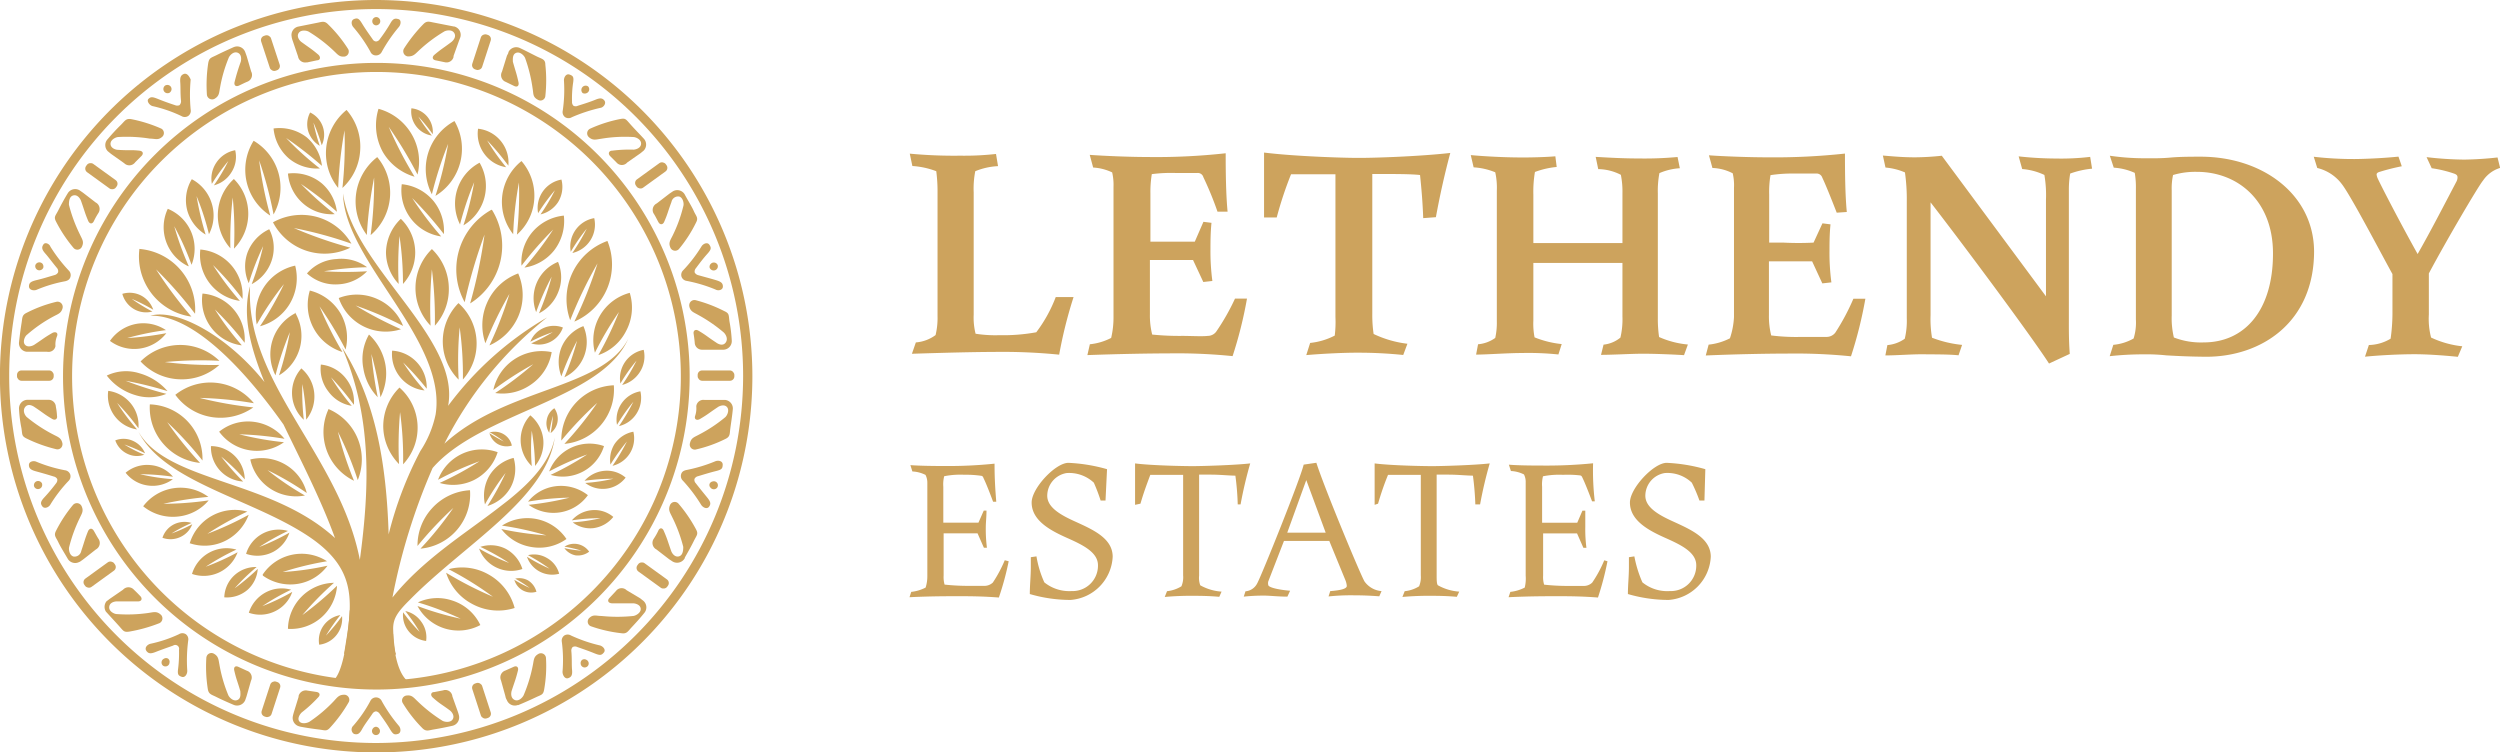
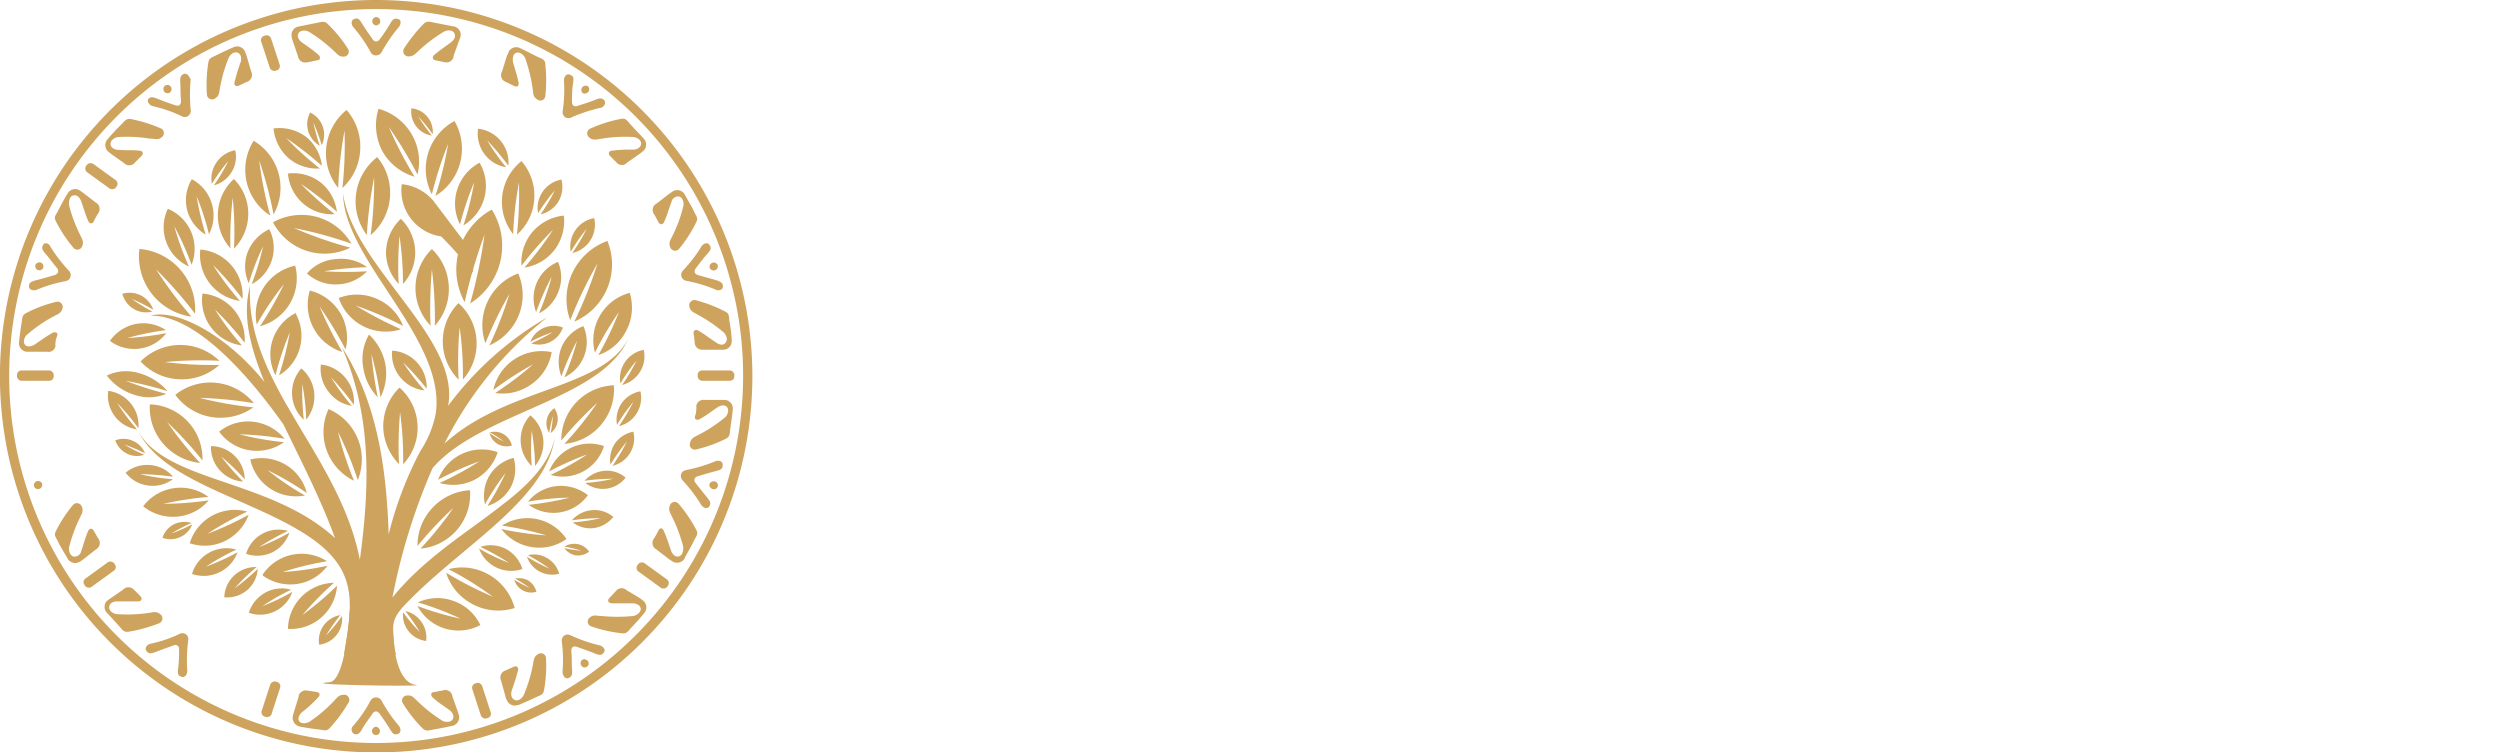
<svg xmlns="http://www.w3.org/2000/svg" viewBox="0 0 394.25 118.65">
  <defs>
    <style>.cls-1{fill:#cda35d}</style>
  </defs>
  <g id="Слой_2">
    <g id="Layer_1">
      <g id="Слой_2-2">
        <g id="Layer_1-2">
-           <path class="cls-1" d="M163.42 52.4a29.42 29.42 0 0 1-5.85.46 20.11 20.11 0 0 1-3.72-.23 10.41 10.41 0 0 1-.3-3V30.34a14.13 14.13 0 0 1 .25-3.34 10.77 10.77 0 0 1 3.59-.8l-.32-1.92a44.45 44.45 0 0 1-5.65.27 73.83 73.83 0 0 1-7.95-.32l.41 1.95a12.85 12.85 0 0 1 3.77.82 25.15 25.15 0 0 1 .2 3.36v19.48a11.55 11.55 0 0 1-.31 3 6 6 0 0 1-3.11 1.16l-.62 1.79c4.84-.16 10.08-.29 12.9-.29a89.84 89.84 0 0 1 10.32.43 70.9 70.9 0 0 1 2.27-9.08h-2.81a22.37 22.37 0 0 1-3.07 5.55zm28.37-.09a1.66 1.66 0 0 1-1.32.66c-.88.11-2.7 0-4 0a42.09 42.09 0 0 1-4.77-.21 12.28 12.28 0 0 1-.36-3.2V41h6.8l1.62 3.47 1.43-.16a35.34 35.34 0 0 1-.3-5c0-1 0-2.59.16-4.17l-1.27-.16-1.36 3.13h-7v-7.6a17.33 17.33 0 0 1 .22-3.05 23.75 23.75 0 0 1 3.77-.18h3.41a.9.9 0 0 1 .95.66 52.41 52.41 0 0 1 2.23 5.44h1.59c-.25-2.65-.3-6-.3-9.21a100.26 100.26 0 0 1-12.37.59c-2.7 0-7.05-.18-9.07-.34l.54 2a8 8 0 0 1 3 .77 8.7 8.7 0 0 1 .21 2.27v20.47a14.07 14.07 0 0 1-.37 3.36 9.34 9.34 0 0 1-3.36 1l-.39 1.71c4.79-.18 10-.27 12.78-.27a87 87 0 0 1 10.12.43 65.74 65.74 0 0 0 2.27-9.07h-1.89a35 35 0 0 1-2.97 5.22zm18.7.61a10.82 10.82 0 0 1-3.88 1.16L206 56c2.84-.25 6.4-.4 8.29-.38a68.81 68.81 0 0 1 7 .36l.66-1.77a17.09 17.09 0 0 1-5.33-1.54 20.23 20.23 0 0 1-.21-3.11V27.44H218c2 0 4.53 0 5.94.16.21 2 .41 4.22.5 6.8l2-.15c.61-3.36 1.38-6.81 2.27-10.13-4.84.55-12.17.8-14.66.78-2.09 0-9.78-.23-14.71-.84v10.23h2a58.41 58.41 0 0 1 2.26-6.81h7V50a17.54 17.54 0 0 1-.11 2.92zm31.32-2.38v-9.08h14.05v8.47a12.7 12.7 0 0 1-.32 3.31 5 5 0 0 1-2.66 1.11l-.4 1.61c1.88 0 4.83-.18 6.62-.18s4.84.12 6.47.23l.61-1.68a14.36 14.36 0 0 1-4.54-1.18 19.41 19.41 0 0 1-.2-2.95V30.5a15 15 0 0 1 .25-3.2 9.67 9.67 0 0 1 3.22-.77l-.36-1.77a56.63 56.63 0 0 1-6.11.23c-2.45 0-4.53-.12-6.8-.25l.4 1.93a8 8 0 0 1 3.57.9 13.52 13.52 0 0 1 .25 2.91v7.85h-14.05v-7.65a18.49 18.49 0 0 1 .25-3.56 13.37 13.37 0 0 1 3.43-.79l-.21-1.68c-1.47.13-4 .2-5.56.18-2.27 0-5.54-.16-7.78-.37l.45 1.93a10.58 10.58 0 0 1 3.41.78 11.31 11.31 0 0 1 .25 2.9v20.61a11 11 0 0 1-.25 2.61 5.43 5.43 0 0 1-2.71 1l-.31 1.63c1.68 0 5-.25 7.24-.25a45.87 45.87 0 0 1 5.74.23l.52-1.64A15.73 15.73 0 0 1 242 53.2a11.33 11.33 0 0 1-.19-2.66zm31 2.81a9.51 9.51 0 0 1-3.36 1l-.45 1.71c4.79-.21 10-.3 12.77-.3a87 87 0 0 1 10.13.43 65.87 65.87 0 0 0 2.27-9.08h-1.89a34.87 34.87 0 0 1-2.86 5.36 1.73 1.73 0 0 1-1.31.66h-4a31.58 31.58 0 0 1-4.79-.23 12.33 12.33 0 0 1-.36-3.2v-8.49h6.81l1.61 3.48 1.43-.16a35.42 35.42 0 0 1-.3-5c0-1 0-2.59.16-4.15l-1.27-.16-1.4 3.04a46.44 46.44 0 0 1-4.72 0H279v-7.58a15.7 15.7 0 0 1 .21-3.06 22.49 22.49 0 0 1 3.76-.25h3.41a.94.94 0 0 1 1 .66c.46.93 1.46 3.42 2.27 5.51l1.59-.11c-.25-2.63-.29-5.95-.29-9.21a104.34 104.34 0 0 1-12.37.59c-2.68 0-7.06-.16-9.08-.32l.55 2a7.5 7.5 0 0 1 3.2.84 8.21 8.21 0 0 1 .2 2.27V50a12.38 12.38 0 0 1-.64 3.35zM324.24 25a55.27 55.27 0 0 1-5.9-.34l.56 2a9.88 9.88 0 0 1 3.5.93 18.9 18.9 0 0 1 .25 3.9v15.24l-16.43-22.17a41.67 41.67 0 0 1-4.18.25c-1.84 0-3.22-.12-5.11-.28l.41 1.89a9.9 9.9 0 0 1 3.07.77 29.93 29.93 0 0 1 .29 4.54V50.2a12 12 0 0 1-.32 3.22 5.56 5.56 0 0 1-2.74 1l-.32 1.63c1.84 0 4.18-.2 6-.18s4 0 5.54.16l.56-1.64a18 18 0 0 1-4.74-1.13 17.71 17.71 0 0 1-.23-3.56V31.91c5.09 6.56 15.89 21.08 18.68 25.42l3.27-1.52c-.16-2.27-.14-3.91-.14-5.79V30a14.51 14.51 0 0 1 .21-2.63 14 14 0 0 1 3.45-.77l-.3-1.86a39.1 39.1 0 0 1-5.38.26zm22.87-.29c-1.43 0-3.31 0-4.83.14s-2.86.11-4.11.11a38.33 38.33 0 0 1-5.45-.4l.62 1.88a9.53 9.53 0 0 1 3.31.82 13.51 13.51 0 0 1 .18 2.54v20.58a8.44 8.44 0 0 1-.36 3 7.93 7.93 0 0 1-3.2 1l-.57 1.79a48.29 48.29 0 0 1 5.24-.29 29.73 29.73 0 0 1 3.68.16c1.88.11 3.77.2 6.31.22 8.69 0 17-5.42 17-16.65-.07-8.95-8.1-14.87-17.82-14.9zM347.5 54a11.85 11.85 0 0 1-4.68-.78 13 13 0 0 1-.34-3.47v-19.7a10.07 10.07 0 0 1 .21-2.45 12.27 12.27 0 0 1 3.76-.5c6.43 0 12 4.54 12 12.86.01 8.9-4.39 14.04-10.95 14.04zm46.36-29.17c-1.72.2-3.46.31-5.19.34a54.07 54.07 0 0 1-6-.39l.81 1.75a19 19 0 0 1 3.57.86c.41.16.5.32.5.61a1.47 1.47 0 0 1-.21.71c-1.93 3.68-4.08 7.85-6.08 11.35-2.93-5.25-5.92-11.06-6.33-12a2 2 0 0 1-.14-.53c0-.2.14-.34.55-.45a33.54 33.54 0 0 1 3.42-.86l-.52-1.52c-2.84.29-5.94.38-7 .38a54.12 54.12 0 0 1-6.36-.36l.55 1.77a6.87 6.87 0 0 1 3.86 2.52c1.47 1.88 6.33 11.21 8 14.21v6.35a29.06 29.06 0 0 1-.29 3.84 6.92 6.92 0 0 1-3.43 1l-.61 1.84c2.09-.21 5.29-.39 7.83-.39 1.84 0 4.33.16 6.81.41l.7-1.66a15.3 15.3 0 0 1-4.92-1.38 11.7 11.7 0 0 1-.35-3.63v-6.48c2.61-4.93 7.83-13.82 8.54-14.64a5 5 0 0 1 2.7-2zM159.07 88.51a45.14 45.14 0 0 1-1.55 5.72c-2.09-.16-3.86-.21-6.22-.21-1.86 0-4.53 0-7.87.16l.27-.84a6.48 6.48 0 0 0 2.27-.68 5.86 5.86 0 0 0 .27-1.86V76.09a2.65 2.65 0 0 0-.29-1.2 5.13 5.13 0 0 0-2.07-.54l-.31-1c1.4.11 3.63.14 5.42.14a71 71 0 0 0 7.85-.37c0 2.41.12 4.13.27 6h-.5c-.47-1.28-1.11-2.91-1.49-3.68-.12-.32-.21-.39-.41-.41a16.51 16.51 0 0 0-2.63-.16 13 13 0 0 0-3.18.23 5.14 5.14 0 0 0-.14 1.66v5.67h5.54l.84-1.91h.43c0 1-.11 1.93-.11 2.57a22.6 22.6 0 0 0 .18 3.29h-.48l-1-2.27h-5.35v6.65a4.33 4.33 0 0 0 .15 1.43 34.48 34.48 0 0 0 3.93.2h2.27a1.94 1.94 0 0 0 1.41-.52 20.51 20.51 0 0 0 1.88-3.52zm15.27-9.58h-.77a28 28 0 0 0-1.07-2.81 5.71 5.71 0 0 0-4.29-1.52 3.64 3.64 0 0 0-3.06 3.58c0 1.91 2.27 3.11 4.54 4.13 2.74 1.25 5.78 2.61 5.78 5.49a7.18 7.18 0 0 1-6.65 6.81 22.92 22.92 0 0 1-6.42-.93c0-1.43.16-2.81.16-4.24v-1.57l.89-.13a16.44 16.44 0 0 0 1.24 4.1 6.26 6.26 0 0 0 4.31 1.37 4 4 0 0 0 4.15-3.93v-.14c0-2-2.27-3.15-4.76-4.26s-5.7-2.68-5.7-5.63c0-2.27 3.77-6.26 5.79-6.26a26.31 26.31 0 0 1 6.1 1zm4.66.68v-6.53c2.64.34 7.77.43 9.08.43s6.54-.14 9.08-.43a66.21 66.21 0 0 0-1.52 6.46h-.45a42.15 42.15 0 0 0-.37-4.53c-.91 0-2.47-.16-3.79-.16h-1.93v15.93a3.43 3.43 0 0 0 .18 1.52 8 8 0 0 0 3.36 1l-.36.82c-1.5-.14-3-.16-3.9-.16a46.19 46.19 0 0 0-4.7.18l.36-.91a5.38 5.38 0 0 0 2.27-.77 3.61 3.61 0 0 0 .27-1.72V74.89h-5.18c-.66 1.77-1.07 2.88-1.55 4.54zm30.63 5.7h-7.15l-2.48 6.4a1.14 1.14 0 0 0 0 .52c0 .48 2.06.82 3.45.93l-.43.93c-1.34 0-2.82-.16-3.54-.16a28.61 28.61 0 0 0-3.34.16l.27-.84a2.28 2.28 0 0 0 1.85-1.25c.73-1.34 6.81-16.48 7.33-18.73l2-.29c1.27 4 7.06 17.9 7.61 18.74a3.68 3.68 0 0 0 2.67 1.5l-.36.82a50.92 50.92 0 0 0-4-.16 33.39 33.39 0 0 0-4 .18l.27-.84c1.63-.13 2.61-.36 2.61-.82a3 3 0 0 0-.23-.93zM203 84h6.06L206 75.71zm13.78-4.39v-6.53c2.65.34 7.76.43 9.08.43s6.53-.14 9.07-.43a66.21 66.21 0 0 0-1.52 6.46h-.75a44.73 44.73 0 0 0-.38-4.53c-.91 0-2.45-.16-3.79-.16h-1.93v15.93c0 .61 0 1.34.2 1.52a8 8 0 0 0 3.36 1l-.38.82c-1.48-.14-3-.16-3.88-.16a46.19 46.19 0 0 0-4.7.18l.36-.91a5.25 5.25 0 0 0 2.27-.77 3.73 3.73 0 0 0 .27-1.72V74.89h-5.17a43.49 43.49 0 0 0-1.57 4.54zm36.72 8.9a46.77 46.77 0 0 1-1.5 5.72c-2.09-.16-3.86-.21-6.22-.21-1.89 0-4.54 0-7.88.16l.28-.84a6.48 6.48 0 0 0 2.27-.68 5.94 5.94 0 0 0 .15-1.88V76.09a2.56 2.56 0 0 0-.27-1.27 5.08 5.08 0 0 0-2.06-.54l-.32-1c1.38.12 3.63.14 5.42.14a73.71 73.71 0 0 0 7.86-.36 40.64 40.64 0 0 0 .27 6h-.43c-.48-1.27-1.12-2.91-1.5-3.68-.14-.32-.21-.38-.41-.41a16.86 16.86 0 0 0-2.66-.09 13 13 0 0 0-3.17.23 5.14 5.14 0 0 0-.14 1.66v5.67h5.54l.82-1.91h.45v2.57a22.6 22.6 0 0 0 .18 3.29h-.48l-1-2.27h-5.35v6.65a4.09 4.09 0 0 0 .16 1.43 34.19 34.19 0 0 0 3.92.2h2.27a1.89 1.89 0 0 0 1.39-.52 19.26 19.26 0 0 0 1.9-3.52zm15.29-9.58H268a24 24 0 0 0-1.2-2.81 5.57 5.57 0 0 0-4.27-1.52 3.64 3.64 0 0 0-3.06 3.58c0 1.91 2.27 3.11 4.54 4.13 2.72 1.25 5.78 2.61 5.78 5.49a7.18 7.18 0 0 1-6.64 6.81 22.93 22.93 0 0 1-6.43-.93c0-1.43.16-2.81.16-4.24v-1.57l.86-.13a18.38 18.38 0 0 0 1.27 4.1 6.21 6.21 0 0 0 4.34 1.37 4 4 0 0 0 4.15-3.93v-.14c0-2-2.27-3.15-4.76-4.26s-5.7-2.68-5.7-5.63c0-2.27 3.77-6.26 5.79-6.26a26.31 26.31 0 0 1 6.1 1zM9.94 59.3A49.41 49.41 0 1 0 59.37 9.92 49.45 49.45 0 0 0 9.94 59.3zm49.38-47.95A48 48 0 1 1 11.37 59.3a48 48 0 0 1 47.95-47.95z" />
          <path class="cls-1" d="M59.32 0a59.33 59.33 0 1 0 59.33 59.32A59.38 59.38 0 0 0 59.32 0zm0 117.17a57.87 57.87 0 1 1 57.87-57.87 57.93 57.93 0 0 1-57.87 57.87z" />
          <path class="cls-1" d="M59.3 4a.69.69 0 0 0 .57-.31.66.66 0 0 0-.22-.91.63.63 0 0 0-.33-.09.65.65 0 0 0-.61.7.65.65 0 0 0 .09.3.62.62 0 0 0 .5.31zm-7.56-.16c-.59-.62-1-.37-1.79-.23L47 4.2a1.35 1.35 0 0 0-1 1.61v.05a3.73 3.73 0 0 0 .18.63L47 8.9a1.13 1.13 0 0 0 1.3.94h.15L50 9.51c.52 0 .61-.52.2-.89-1.13-.95-1.2-.93-2.67-2-.28-.2-.8-.84-.43-1.41s1.29-.4 1.61-.2a23.1 23.1 0 0 1 3.92 3c.62.57.87 1 1.71.91a.79.79 0 0 0 .66-.84.66.66 0 0 0-.11-.36 21.21 21.21 0 0 0-3.15-3.88z" />
          <path class="cls-1" d="M62.77 3c-.54-.16-.84 0-1.25.75a24.56 24.56 0 0 1-1.63 2.43.74.74 0 0 1-.57.36.66.66 0 0 1-.56-.36c-.66-.93-1.14-1.61-1.64-2.43s-.72-.96-1.27-.75-.45.91-.14 1.27a22.83 22.83 0 0 1 2.71 3.9.92.92 0 0 0 .88.57 1 1 0 0 0 .91-.57 24.09 24.09 0 0 1 2.68-3.9c.36-.41.43-1.18-.12-1.27zm8.81 1.18l-3-.59c-.84-.14-1.23-.39-1.82.22a24 24 0 0 0-3.06 3.86.83.83 0 0 0 .3 1.12.8.8 0 0 0 .34.11c.84 0 1.09-.34 1.7-.91A23.18 23.18 0 0 1 70 5c.31-.21 1.25-.41 1.63.2s-.16 1.2-.45 1.43c-1.46 1.09-1.55 1.07-2.66 2-.43.36-.34.8.21.89l1.4.29A1.14 1.14 0 0 0 71.52 9a.75.75 0 0 0 0-.16l.86-2.4c.08-.2.16-.41.23-.61a1.36 1.36 0 0 0-1-1.66zM26.8 14.57a.67.67 0 0 0 .25-.59.65.65 0 0 0-.72-.58.63.63 0 0 0-.3.1.68.68 0 0 0-.14.93.66.66 0 0 0 .93.14zm-6.1 4.22c-.84-.14-1 .27-1.59.86A30.69 30.69 0 0 0 17 21.92a1.37 1.37 0 0 0 0 1.93l.5.41 2.09 1.48a1.13 1.13 0 0 0 1.6 0 .53.53 0 0 0 .12-.14l1-1c.39-.4.21-.79-.34-.84-1.47-.16-1.52 0-3.36-.13-.36 0-1.16-.25-1.18-.93s.84-1.07 1.2-1.09a22.93 22.93 0 0 1 5 .25c.82 0 1.28.29 1.91-.25a.8.8 0 0 0 .14-1.12.7.7 0 0 0-.32-.24 22.28 22.28 0 0 0-4.66-1.46z" />
          <path class="cls-1" d="M29 11.66c-.52.21-.63.57-.57 1.37s0 1.77.12 2.9a.88.88 0 0 1-.25.66.89.89 0 0 1-.68 0c-1.09-.36-1.86-.64-2.75-1s-1.11-.32-1.45 0 .13 1 .63 1.14a21.37 21.37 0 0 1 4.54 1.56 1 1 0 0 0 1.09 0 1 1 0 0 0 .39-1 25 25 0 0 1 0-4.74c-.18-.43-.54-1.07-1.07-.89zm7.88-4.24c-.91.41-1.82.82-2.72 1.27S33 9.1 32.84 9.94a22.79 22.79 0 0 0-.21 5 .82.82 0 0 0 .9.73.73.73 0 0 0 .35-.12c.71-.43.66-.91.82-1.72a22.41 22.41 0 0 1 1.36-4.7c.14-.37.75-1.07 1.41-.82s.59 1.07.5 1.43a30.31 30.31 0 0 0-.97 3.17c-.14.53.18.82.68.59s.87-.43 1.31-.61a1.14 1.14 0 0 0 .69-1.45.77.77 0 0 0-.07-.16l-.71-2.43-.22-.61A1.36 1.36 0 0 0 37 7.38zM6.83 42.21a.75.75 0 0 0-.14-.63.67.67 0 0 0-1.11.22.66.66 0 0 0 .46.81.65.65 0 0 0 .31 0 .66.66 0 0 0 .48-.4zm-2.61 7.11c-.77.36-.68.77-.82 1.63s-.29 2-.4 3a1.36 1.36 0 0 0 1.18 1.52h3.24a1.11 1.11 0 0 0 1.32-.85.5.5 0 0 0 0-.12A3.47 3.47 0 0 1 9 53c.21-.57-.29-.75-.77-.48-1.29.75-1.27.82-2.81 1.84-.3.2-1.07.48-1.48 0s0-1.36.34-1.59a22.19 22.19 0 0 1 4.18-2.88c.73-.39 1.2-.5 1.41-1.3a.83.83 0 0 0-.63-1 .91.91 0 0 0-.33 0 20.79 20.79 0 0 0-4.69 1.73z" />
          <path class="cls-1" d="M6.83 38.58c-.32.48-.18.84.34 1.43S8.28 41.42 9 42.28a.78.78 0 0 1 .16.66.84.84 0 0 1-.53.43c-1.09.32-1.88.57-2.81.79s-1.25.43-1.25 1 .73.73 1.18.55a21.78 21.78 0 0 1 4.54-1.36c.57-.14.73-.39.82-.69a1 1 0 0 0-.27-1 23.93 23.93 0 0 1-2.89-3.76c-.17-.48-.87-.77-1.12-.32zm3.81-8.03c-.52.86-1 1.74-1.45 2.63s-.75 1-.34 1.79a22 22 0 0 0 2.75 4.13.79.79 0 0 0 1.34-.25c.34-.75 0-1.13-.34-1.88a23.47 23.47 0 0 1-1.73-4.68c0-.36 0-1.29.68-1.47s1.11.52 1.23.86c.61 1.73.56 1.79 1.13 3.16.23.5.66.54.91 0a11.54 11.54 0 0 1 .7-1.25 1.16 1.16 0 0 0-.31-1.59l-.12-.07-2-1.54-.56-.39a1.37 1.37 0 0 0-1.86.5zM6.65 76.3a.68.68 0 0 0-.5-.43.65.65 0 0 0-.78.5.65.65 0 0 0 0 .31.65.65 0 0 0 .84.41.66.66 0 0 0 .41-.84zm2.18 7.42c-.39.75 0 1 .36 1.77s1 1.77 1.48 2.61a1.36 1.36 0 0 0 1.85.51h.05l.55-.39 2-1.57a1.15 1.15 0 0 0 .48-1.56.41.41 0 0 0-.07-.11c-.31-.5-.43-.75-.72-1.25s-.68-.43-.91 0c-.55 1.36-.5 1.43-1.09 3.17a1.08 1.08 0 0 1-1.2.87c-.66-.16-.8-1.12-.71-1.48a23.27 23.27 0 0 1 1.66-4.56c.34-.75.66-1.13.32-1.88a.82.82 0 0 0-1.07-.44.86.86 0 0 0-.29.21 21.49 21.49 0 0 0-2.69 4.1z" />
-           <path class="cls-1" d="M4.56 73.33c0 .56.34.79 1.11 1s1.73.48 2.82.82a.82.82 0 0 1 .54.4.82.82 0 0 1-.18.66A27.7 27.7 0 0 1 7 78.43c-.64.68-.64 1-.32 1.43s1 .16 1.25-.27a22.25 22.25 0 0 1 2.88-3.75 1 1 0 0 0 .27-1 1 1 0 0 0-.84-.68A23.05 23.05 0 0 1 5.7 72.8c-.41-.18-1.14-.04-1.14.53zM3 64.52a20.51 20.51 0 0 0 .38 3c.16 1 0 1.24.8 1.63a22.46 22.46 0 0 0 4.65 1.68.79.79 0 0 0 1-.59.74.74 0 0 0 0-.39c-.2-.81-.68-.93-1.4-1.31a23.31 23.31 0 0 1-4.16-2.73c-.29-.22-.77-1-.31-1.61s1.18-.22 1.49 0c1.5 1 1.5 1.11 2.77 1.86.48.3.87 0 .77-.47a9.14 9.14 0 0 0-.18-1.43 1.14 1.14 0 0 0-1.16-1.11H4.27A1.36 1.36 0 0 0 3 64.52zm23.51 39.35a.61.61 0 0 0-.64 0 .66.66 0 0 0-.34.87.61.61 0 0 0 .18.24.66.66 0 0 0 .92-.17.67.67 0 0 0 .1-.3.62.62 0 0 0-.22-.64zm6.26 4.79c.14.84.57.86 1.34 1.25s1.82.86 2.75 1.25a1.39 1.39 0 0 0 1.81-.74l.21-.61.7-2.46a1.13 1.13 0 0 0-.5-1.52l-.16-.06-1.29-.59c-.5-.25-.82 0-.68.59.34 1.45.43 1.45.95 3.22 0 .34.16 1.16-.48 1.41s-1.29-.44-1.43-.8a22.56 22.56 0 0 1-1.38-4.76c-.16-.82-.14-1.32-.84-1.73a.8.8 0 0 0-1.1.23.91.91 0 0 0-.13.38 22.74 22.74 0 0 0 .23 4.94z" />
          <path class="cls-1" d="M23.1 102.67c.34.45.73.43 1.46.14s1.67-.62 2.74-1a.61.61 0 0 1 .93.66 20.35 20.35 0 0 1-.13 2.9c-.14 1 0 1.16.54 1.36s.93-.45.89-1a24 24 0 0 1 .15-4.72 1 1 0 0 0-.38-1 1 1 0 0 0-1.07 0 20.72 20.72 0 0 1-4.54 1.52c-.43.12-.97.6-.59 1.14zm-6.4-6.22c.68.75 1.36 1.48 2.07 2.27s.75 1 1.59.89a24.17 24.17 0 0 0 4.79-1.34.83.83 0 0 0 .39-1.09.71.71 0 0 0-.21-.27c-.62-.55-1.09-.37-1.91-.25a22.94 22.94 0 0 1-5 .18c-.36 0-1.25-.39-1.2-1.11s.84-.89 1.2-.89h3.36c.54 0 .73-.43.34-.84s-.59-.61-1-1a1.15 1.15 0 0 0-1.63-.09.38.38 0 0 0-.09.09l-2.11 1.45-.5.38a1.42 1.42 0 0 0-.09 1.62zm42.6 18.16a.65.65 0 0 0-.54.34.63.63 0 0 0 .19.87.56.56 0 0 0 .33.1.62.62 0 0 0 .64-.62.6.6 0 0 0-.1-.35.67.67 0 0 0-.52-.34zm7.29.2c.59.61 1 .36 1.79.23s2-.36 3-.59a1.36 1.36 0 0 0 1-1.61 6.13 6.13 0 0 0-.18-.61l-.86-2.41a1.11 1.11 0 0 0-1.25-1 .65.65 0 0 0-.2.05l-1.41.27c-.55 0-.64.52-.21.88 1.12 1 1.21.93 2.66 2 .3.22.82.86.45 1.43s-1.31.4-1.63.2a23.59 23.59 0 0 1-3.9-3.06c-.62-.57-.87-1-1.68-.91a.8.8 0 0 0-.77.82.79.79 0 0 0 .13.4 21.18 21.18 0 0 0 3.06 3.91z" />
          <path class="cls-1" d="M55.83 115.74c.54.16.86 0 1.27-.75s1-1.49 1.63-2.43a.76.76 0 0 1 .57-.38.84.84 0 0 1 .57.38c.66.94 1.13 1.59 1.63 2.43s.71.91 1.25.75.48-.91.14-1.29a23.5 23.5 0 0 1-2.68-3.88 1 1 0 0 0-.91-.59 1 1 0 0 0-.91.59 20.63 20.63 0 0 1-2.68 3.88.81.81 0 0 0 .12 1.29zm-8.56-1.16c1 .19 2 .34 3 .46s1.22.34 1.79-.3a22.17 22.17 0 0 0 2.93-4 .8.8 0 0 0-.31-1.08.7.7 0 0 0-.4-.1c-.81 0-1.06.38-1.63 1a22.42 22.42 0 0 1-3.79 3.22c-.32.23-1.23.48-1.64 0s.12-1.22.39-1.45a20.61 20.61 0 0 0 2.54-2.33c.41-.38.3-.79-.24-.88l-1.41-.21a1.17 1.17 0 0 0-1.41.84.68.68 0 0 0 0 .14l-.75 2.43c-.06.21-.12.42-.16.63a1.37 1.37 0 0 0 1.07 1.61zm44.55-10.53a.63.63 0 0 0-.25.59.64.64 0 0 0 .66.62.7.7 0 0 0 .34-.12.62.62 0 0 0 .15-.88.66.66 0 0 0-.29-.23.63.63 0 0 0-.61.02zM98 99.86c.84.13 1-.28 1.59-.91s1.37-1.48 2-2.27a1.36 1.36 0 0 0-.12-1.92l-.52-.41-2.13-1.27a1.12 1.12 0 0 0-1.58 0l-.13.15-1 1.07c-.38.41-.2.79.36.84h3.34c.36 0 1.18.2 1.23.86s-.82 1.11-1.18 1.14a24.57 24.57 0 0 1-5 0c-.81 0-1.27-.28-1.88.27a.8.8 0 0 0-.12 1.12.79.79 0 0 0 .35.24A21.76 21.76 0 0 0 98 99.86z" />
          <path class="cls-1" d="M89.62 106.94c.55-.19.66-.57.59-1.34s0-1.8-.11-2.93a.79.79 0 0 1 .22-.64.81.81 0 0 1 .71 0c1.06.37 1.84.64 2.72 1s1.11.32 1.48-.13-.16-1-.64-1.12a23.65 23.65 0 0 1-4.54-1.56 1 1 0 0 0-1.06 0 1 1 0 0 0-.39 1 21.89 21.89 0 0 1 .11 4.72c0 .54.39 1.2.91 1zm-7.9 4.26c.93-.38 1.84-.79 2.75-1.22s1.2-.39 1.34-1.23a21 21 0 0 0 .29-5 .79.79 0 0 0-.84-.73.71.71 0 0 0-.38.12c-.71.41-.68.89-.84 1.7a23.26 23.26 0 0 1-1.45 4.77c-.14.34-.78 1.07-1.43.77s-.57-1.07-.48-1.41c.57-1.74.63-1.77 1-3.22.13-.52-.18-.82-.68-.59l-1.32.59a1.14 1.14 0 0 0-.72 1.43l.06.16.68 2.45a1.63 1.63 0 0 0 .23.61 1.34 1.34 0 0 0 1.73.78zm30.19-34.92a.56.56 0 0 0 .13.61.66.66 0 0 0 .96.11.56.56 0 0 0 .18-.27.63.63 0 0 0-.77-.81.65.65 0 0 0-.5.36zm2.49-7.06c.77-.36.66-.8.77-1.64s.3-2 .39-3a1.35 1.35 0 0 0-1.19-1.51h-3.26a1.13 1.13 0 0 0-1.3.94 1 1 0 0 0 0 .17 3.62 3.62 0 0 1-.19 1.41c-.18.57.3.77.78.48 1.27-.75 1.27-.84 2.79-1.86.29-.21 1.06-.5 1.47 0s0 1.36-.32 1.61a22.93 22.93 0 0 1-4.15 2.74c-.72.39-1.2.5-1.38 1.32a.79.79 0 0 0 .56 1 .74.74 0 0 0 .39 0 20.77 20.77 0 0 0 4.64-1.66z" />
          <path class="cls-1" d="M111.84 79.88c.32-.45.18-.81-.32-1.43s-1.13-1.38-1.81-2.26a.74.74 0 0 1-.19-.66.8.8 0 0 1 .55-.43c1.06-.32 1.86-.57 2.79-.8s1.09-.38 1.11-1-.7-.75-1.18-.55a23.77 23.77 0 0 1-4.54 1.37c-.59.13-.75.38-.84.68a1 1 0 0 0 .28 1 24.15 24.15 0 0 1 2.85 3.76c.3.51.98.8 1.3.32zM108 87.92c.49-.86 1-1.75 1.43-2.63s.74-1.05.34-1.8a22.4 22.4 0 0 0-2.77-4.06.79.79 0 0 0-1.12-.08.77.77 0 0 0-.22.31c-.32.77 0 1.16.34 1.88a23.1 23.1 0 0 1 1.75 4.7c0 .36 0 1.32-.68 1.5s-1.12-.53-1.23-.87c-.61-1.72-.57-1.79-1.16-3.15-.2-.5-.63-.57-.88 0a8.84 8.84 0 0 1-.71 1.25 1.17 1.17 0 0 0 .31 1.61l.12.07 2 1.54.55.36A1.38 1.38 0 0 0 108 88zm3.91-45.71a.68.68 0 0 0 .5.43.66.66 0 0 0 .78-.5.8.8 0 0 0 0-.31.66.66 0 0 0-.85-.39.68.68 0 0 0-.26.18.64.64 0 0 0-.17.59zm-2.14-7.12c.41-.75 0-1-.34-1.77s-1-1.8-1.45-2.66a1.36 1.36 0 0 0-1.86-.49l-.55.37-2 1.54a1.14 1.14 0 0 0-.53 1.52 1.4 1.4 0 0 0 .1.16c.3.5.41.75.68 1.25s.71.43.91 0c.59-1.36.52-1.43 1.16-3.16a1.07 1.07 0 0 1 1.2-.86c.64.16.79 1.14.68 1.48a22.29 22.29 0 0 1-1.7 4.69c-.36.73-.68 1.12-.36 1.86a.81.81 0 0 0 1.06.46.75.75 0 0 0 .3-.21 20.71 20.71 0 0 0 2.7-4.18z" />
          <path class="cls-1" d="M114 45.18c0-.56-.34-.77-1.09-1s-1.72-.48-2.81-.79a.86.86 0 0 1-.55-.43.83.83 0 0 1 .19-.66c.68-.91 1.18-1.57 1.81-2.27s.64-.95.32-1.43-1-.16-1.25.27a22.78 22.78 0 0 1-2.88 3.75 1 1 0 0 0-.27 1 1 1 0 0 0 .84.68 23.16 23.16 0 0 1 4.53 1.36c.43.25 1.16.09 1.16-.48zm1.4 8.52a23.29 23.29 0 0 0-.36-3c-.14-1 0-1.27-.8-1.63a22.17 22.17 0 0 0-4.53-1.73.82.82 0 0 0-1 .64.87.87 0 0 0 0 .36c.18.8.68.91 1.39 1.32a23.93 23.93 0 0 1 4 2.74c.29.25.79 1 .34 1.62s-1.21.22-1.5 0c-1.52-1-1.52-1.12-2.79-1.87-.48-.29-.84 0-.77.46s.13.86.18 1.43a1.14 1.14 0 0 0 1.16 1.11h3.38a1.36 1.36 0 0 0 1.3-1.45zM91.89 14.68a.72.72 0 0 0 .64 0 .66.66 0 0 0 .34-.86.6.6 0 0 0-.14-.2.67.67 0 0 0-.94.2.56.56 0 0 0-.1.27.65.65 0 0 0 .2.59zM86 10.19c0-.86-.54-.89-1.31-1.27S82.9 8 82 7.58a1.36 1.36 0 0 0-1.82.64c0 .21-.18.41-.25.61l-.77 2.48a1.13 1.13 0 0 0 .45 1.54l.16.07 1.29.63c.5.25.82 0 .71-.56-.32-1.46-.39-1.48-.89-3.25 0-.34-.11-1.18.53-1.41s1.27.48 1.4.82A24 24 0 0 1 84 14c.14.79 0 1.29.8 1.72a.77.77 0 0 0 1.2-.58 22.75 22.75 0 0 0 0-4.95z" />
          <path class="cls-1" d="M95.34 15.89c-.34-.46-.73-.46-1.45-.16s-1.68.61-2.77.95a.74.74 0 0 1-.68 0 .8.8 0 0 1-.23-.64 16.92 16.92 0 0 1 .16-2.92c.16-1 0-1.16-.55-1.36s-.93.45-.88 1a22.57 22.57 0 0 1-.2 4.72 1 1 0 0 0 .38 1 1 1 0 0 0 1.07 0A24.84 24.84 0 0 1 94.73 17c.41-.07.9-.64.61-1.11zm6.2 5.99c-.69-.75-1.39-1.45-2.12-2.27s-.77-1-1.61-.84a21.47 21.47 0 0 0-4.74 1.52.81.81 0 0 0-.4 1.08.89.89 0 0 0 .24.3c.64.53 1.09.32 1.91.21a22.56 22.56 0 0 1 5.06-.27c.36 0 1.25.36 1.22 1.06s-.84.91-1.18.93a21.28 21.28 0 0 0-3.36.16c-.54 0-.72.46-.34.86l1 1a1.1 1.1 0 0 0 1.56.14l.14-.14 2.08-1.45.5-.41a1.37 1.37 0 0 0 .04-1.88z" />
          <rect class="cls-1" x="110.02" y="58.42" width="5.79" height="1.63" rx=".7" ry=".7" />
          <rect class="cls-1" x="2.68" y="58.42" width="5.79" height="1.63" rx=".7" ry=".7" />
-           <rect class="cls-1" x="99.8" y="26.85" width="5.79" height="1.63" rx=".7" ry=".7" transform="rotate(-35.9 102.693 27.657)" />
          <rect class="cls-1" x="12.82" y="89.8" width="5.79" height="1.63" rx=".7" ry=".7" transform="rotate(-35.9 15.718 90.618)" />
          <rect class="cls-1" x="15.17" y="24.89" width="1.63" height="5.79" rx=".7" ry=".7" transform="rotate(-54.1 15.986 27.78)" />
          <rect class="cls-1" x="102.11" y="87.86" width="1.63" height="5.79" rx=".7" ry=".7" transform="rotate(-54.1 102.924 90.751)" />
-           <rect class="cls-1" x="73.04" y="7.41" width="5.79" height="1.63" rx=".7" ry=".7" transform="rotate(-71.98 75.933 8.227)" />
          <rect class="cls-1" x="39.83" y="109.46" width="5.79" height="1.63" rx=".7" ry=".7" transform="rotate(-71.98 42.723 110.276)" />
          <rect class="cls-1" x="41.87" y="5.51" width="1.63" height="5.79" rx=".7" ry=".7" transform="rotate(-18.2 42.563 8.51)" />
          <rect class="cls-1" x="75.12" y="107.61" width="1.63" height="5.79" rx=".7" ry=".7" transform="rotate(-18.02 75.932 110.505)" />
-           <path class="cls-1" d="M17.07 61.64a5.38 5.38 0 0 0 4.54 6.08 34.56 34.56 0 0 1-3.14-4.18 35.57 35.57 0 0 1 3.36 4 5.43 5.43 0 0 0-1.09-3.77 5.51 5.51 0 0 0-3.67-2.13zm1.11 7.81a3.66 3.66 0 0 0 1.9 2.11 3.42 3.42 0 0 0 2.68.15 20.77 20.77 0 0 1-3.15-1.61 27.66 27.66 0 0 1 3.27 1.39A3.69 3.69 0 0 0 21 69.54a3.56 3.56 0 0 0-2.82-.09zm5.2 7.12a5.35 5.35 0 0 0 3.88-1 33.4 33.4 0 0 1-5.18-.79 39.32 39.32 0 0 1 5.2.4 5.18 5.18 0 0 0-3.47-1.83 5.28 5.28 0 0 0-4 1.2 5.33 5.33 0 0 0 3.57 2.02zm8.55-3.95a8.58 8.58 0 0 0-8.3-8.85 8.66 8.66 0 0 0 2.27 6.38A8.76 8.76 0 0 0 31.55 73a57.14 57.14 0 0 1-5.18-6.43 56.89 56.89 0 0 1 5.56 6.05zM19.81 60.05a58 58 0 0 1 6.61 1.63A9.15 9.15 0 0 0 22 58.87a7 7 0 0 0-5.16.36 8.83 8.83 0 0 0 4.54 3.09 7.13 7.13 0 0 0 4.86-.21 57.18 57.18 0 0 1-6.43-2.06zm21.56 35.54A34.52 34.52 0 0 1 45.91 93a5.36 5.36 0 0 0-3.95.39 5.53 5.53 0 0 0-2.72 3.24 5.35 5.35 0 0 0 4.24-.29 5.29 5.29 0 0 0 2.61-3 34 34 0 0 1-4.72 2.25zM22.58 79.84a7.41 7.41 0 0 0 5.56 1.61 7.26 7.26 0 0 0 4.77-2.54 50.39 50.39 0 0 1-7.15.54 54.83 54.83 0 0 1 7.1-1.09 7.38 7.38 0 0 0-10.28 1.48zm18.88 10.94a7.44 7.44 0 0 0 5.65 1.27 7.23 7.23 0 0 0 4.54-2.84 45.72 45.72 0 0 1-7.08 1 48.45 48.45 0 0 1 7-1.7 7.38 7.38 0 0 0-10.15 2.11zm9.65 7.76a4 4 0 0 0-.77 3.13 4.07 4.07 0 0 0 2.79-1.61 4.13 4.13 0 0 0 .81-2.9 28.64 28.64 0 0 1-2.54 3.08A30.74 30.74 0 0 1 53.67 97a4.08 4.08 0 0 0-2.56 1.54zM42.8 41.21a6.37 6.37 0 0 0-.34-5.06A6.66 6.66 0 0 0 39 39.92a6.42 6.42 0 0 0 .23 4.74 42.38 42.38 0 0 1 2.27-5.85 43.72 43.72 0 0 1-1.81 6 6.49 6.49 0 0 0 3.11-3.6zM29.87 85.65a7.31 7.31 0 0 0 5.76-.41 7.53 7.53 0 0 0 3.59-4.06 50 50 0 0 1-6.52 3 50.77 50.77 0 0 1 6.3-3.5 7.42 7.42 0 0 0-9.08 5zm22.8 6.26a7.4 7.4 0 0 0-7.26 7.26 7.3 7.3 0 0 0 7.74-6.8A51.66 51.66 0 0 1 47.68 97a50.17 50.17 0 0 1 4.99-5.09zM22 39.15a9.58 9.58 0 0 0 8.19 10.78 66.32 66.32 0 0 1-5.58-7.45 65.2 65.2 0 0 1 6.15 7A9.58 9.58 0 0 0 22 39.26zm9-8.22a40.43 40.43 0 0 1 1.95 6 6.3 6.3 0 0 0 .48-4.72 6.47 6.47 0 0 0-3.18-3.95 6.37 6.37 0 0 0-.7 5A6.52 6.52 0 0 0 32.43 37 47.19 47.19 0 0 1 31 30.93zm-8.65 15.73a3.94 3.94 0 0 0-3.06-.32 4 4 0 0 0 1.88 2.43 3.81 3.81 0 0 0 2.86.36 27.68 27.68 0 0 1-3.26-2 28.51 28.51 0 0 1 3.4 1.72 4 4 0 0 0-1.82-2.19zM38.6 75.6a5.35 5.35 0 0 0-5.33-5.25 5.41 5.41 0 0 0 5.08 5.59A39.08 39.08 0 0 1 34.88 72a32.17 32.17 0 0 1 3.72 3.6zm-.77-28.15a46.79 46.79 0 0 1-4.24-5.65 46.33 46.33 0 0 1 4.65 5.34 7.27 7.27 0 0 0-6.65-7.79 7.32 7.32 0 0 0 6.24 8.1zm-5.9-1.15A7.2 7.2 0 0 0 38 54.45h.13a44.78 44.78 0 0 1-4.24-5.65 50.91 50.91 0 0 1 4.69 5.26A7.25 7.25 0 0 0 32 46.3zm7.54 26.16a7.38 7.38 0 0 0 8.62 5.68 45.59 45.59 0 0 1-5.9-4 46.69 46.69 0 0 1 6.19 3.61 7.22 7.22 0 0 0-3.2-4.38 7.43 7.43 0 0 0-5.71-.91zm-4.91-4.38a7.38 7.38 0 0 0 10.22 1.66 49.7 49.7 0 0 1-7.06-1.25 50.63 50.63 0 0 1 7.15.71 7.45 7.45 0 0 0-4.72-2.66 7.23 7.23 0 0 0-5.59 1.54zM21.58 51.06a6.48 6.48 0 0 0-4.24 2.7 6.39 6.39 0 0 0 8.89-1.22 47.28 47.28 0 0 1-6.17.77 43.54 43.54 0 0 1 6.11-1.25 6.42 6.42 0 0 0-4.59-1zm6.92 8.76a8.77 8.77 0 0 0 6.09-2.27A60.22 60.22 0 0 1 26 57.1a57.4 57.4 0 0 1 8.6-.2 8.85 8.85 0 0 0-12.43.1 8.76 8.76 0 0 0 6.33 2.82zm-.86 2.43a8.8 8.8 0 0 0 6 3.56 9 9 0 0 0 6.31-1.56 60.55 60.55 0 0 1-8.47-1.5 58.53 58.53 0 0 1 8.56.84 8.85 8.85 0 0 0-12.35-1.36zM43.14 87a5.38 5.38 0 0 0 2.5-3 36.53 36.53 0 0 1-4.77 2.27 37.34 37.34 0 0 1 4.54-2.54 5.34 5.34 0 0 0-6.6 3.61 5.41 5.41 0 0 0 4.33-.34zm37.79-50.08a54.37 54.37 0 0 1 .91-8.14 59 59 0 0 1-.32 8.22 8.13 8.13 0 0 0 2.72-5.42 8.34 8.34 0 0 0-2-6.18 8.23 8.23 0 0 0-1.3 11.55zm-1.11-10.55a34.13 34.13 0 0 1-3-4.24 40 40 0 0 1 3.35 4 5.37 5.37 0 0 0-4.78-5.83 5.37 5.37 0 0 0 1.06 4.06 5.25 5.25 0 0 0 3.37 2.01zm-11.4 5.4a7.4 7.4 0 0 0-5.06-2.72 7.34 7.34 0 0 0 6.22 8.24A54.67 54.67 0 0 1 65 31.23a60 60 0 0 1 5 5.69 7.46 7.46 0 0 0-1.58-5.15zM87.51 30a29.23 29.23 0 0 1-2.27 3.81A4.51 4.51 0 0 0 88 31.89a4.58 4.58 0 0 0 .54-3.57 4.55 4.55 0 0 0-3.69 5.26v.05A30.45 30.45 0 0 1 87.51 30zm-15 5.54a48.13 48.13 0 0 1 2.27-6.81 48.43 48.43 0 0 1-1.7 6.81 7.22 7.22 0 0 0 2.55-9.88 7.29 7.29 0 0 0-3.07 9.76zm-4.4-4.9a58.42 58.42 0 0 1 2.56-7.95 56.41 56.41 0 0 1-2 8.2 8.69 8.69 0 0 0 3-11.8 8.61 8.61 0 0 0-3.56 11.55z" />
+           <path class="cls-1" d="M17.07 61.64a5.38 5.38 0 0 0 4.54 6.08 34.56 34.56 0 0 1-3.14-4.18 35.57 35.57 0 0 1 3.36 4 5.43 5.43 0 0 0-1.09-3.77 5.51 5.51 0 0 0-3.67-2.13zm1.11 7.81a3.66 3.66 0 0 0 1.9 2.11 3.42 3.42 0 0 0 2.68.15 20.77 20.77 0 0 1-3.15-1.61 27.66 27.66 0 0 1 3.27 1.39A3.69 3.69 0 0 0 21 69.54a3.56 3.56 0 0 0-2.82-.09zm5.2 7.12a5.35 5.35 0 0 0 3.88-1 33.4 33.4 0 0 1-5.18-.79 39.32 39.32 0 0 1 5.2.4 5.18 5.18 0 0 0-3.47-1.83 5.28 5.28 0 0 0-4 1.2 5.33 5.33 0 0 0 3.57 2.02zm8.55-3.95a8.58 8.58 0 0 0-8.3-8.85 8.66 8.66 0 0 0 2.27 6.38A8.76 8.76 0 0 0 31.55 73a57.14 57.14 0 0 1-5.18-6.43 56.89 56.89 0 0 1 5.56 6.05zM19.81 60.05a58 58 0 0 1 6.61 1.63A9.15 9.15 0 0 0 22 58.87a7 7 0 0 0-5.16.36 8.83 8.83 0 0 0 4.54 3.09 7.13 7.13 0 0 0 4.86-.21 57.18 57.18 0 0 1-6.43-2.06zm21.56 35.54A34.52 34.52 0 0 1 45.91 93a5.36 5.36 0 0 0-3.95.39 5.53 5.53 0 0 0-2.72 3.24 5.35 5.35 0 0 0 4.24-.29 5.29 5.29 0 0 0 2.61-3 34 34 0 0 1-4.72 2.25zM22.58 79.84a7.41 7.41 0 0 0 5.56 1.61 7.26 7.26 0 0 0 4.77-2.54 50.39 50.39 0 0 1-7.15.54 54.83 54.83 0 0 1 7.1-1.09 7.38 7.38 0 0 0-10.28 1.48zm18.88 10.94a7.44 7.44 0 0 0 5.65 1.27 7.23 7.23 0 0 0 4.54-2.84 45.72 45.72 0 0 1-7.08 1 48.45 48.45 0 0 1 7-1.7 7.38 7.38 0 0 0-10.15 2.11zm9.65 7.76a4 4 0 0 0-.77 3.13 4.07 4.07 0 0 0 2.79-1.61 4.13 4.13 0 0 0 .81-2.9 28.64 28.64 0 0 1-2.54 3.08A30.74 30.74 0 0 1 53.67 97a4.08 4.08 0 0 0-2.56 1.54zM42.8 41.21a6.37 6.37 0 0 0-.34-5.06A6.66 6.66 0 0 0 39 39.92a6.42 6.42 0 0 0 .23 4.74 42.38 42.38 0 0 1 2.27-5.85 43.72 43.72 0 0 1-1.81 6 6.49 6.49 0 0 0 3.11-3.6zM29.87 85.65a7.31 7.31 0 0 0 5.76-.41 7.53 7.53 0 0 0 3.59-4.06 50 50 0 0 1-6.52 3 50.77 50.77 0 0 1 6.3-3.5 7.42 7.42 0 0 0-9.08 5zm22.8 6.26a7.4 7.4 0 0 0-7.26 7.26 7.3 7.3 0 0 0 7.74-6.8A51.66 51.66 0 0 1 47.68 97a50.17 50.17 0 0 1 4.99-5.09zM22 39.15a9.58 9.58 0 0 0 8.19 10.78 66.32 66.32 0 0 1-5.58-7.45 65.2 65.2 0 0 1 6.15 7A9.58 9.58 0 0 0 22 39.26zm9-8.22a40.43 40.43 0 0 1 1.95 6 6.3 6.3 0 0 0 .48-4.72 6.47 6.47 0 0 0-3.18-3.95 6.37 6.37 0 0 0-.7 5A6.52 6.52 0 0 0 32.43 37 47.19 47.19 0 0 1 31 30.93zm-8.65 15.73a3.94 3.94 0 0 0-3.06-.32 4 4 0 0 0 1.88 2.43 3.81 3.81 0 0 0 2.86.36 27.68 27.68 0 0 1-3.26-2 28.51 28.51 0 0 1 3.4 1.72 4 4 0 0 0-1.82-2.19zM38.6 75.6a5.35 5.35 0 0 0-5.33-5.25 5.41 5.41 0 0 0 5.08 5.59A39.08 39.08 0 0 1 34.88 72a32.17 32.17 0 0 1 3.72 3.6zm-.77-28.15a46.79 46.79 0 0 1-4.24-5.65 46.33 46.33 0 0 1 4.65 5.34 7.27 7.27 0 0 0-6.65-7.79 7.32 7.32 0 0 0 6.24 8.1zm-5.9-1.15A7.2 7.2 0 0 0 38 54.45h.13a44.78 44.78 0 0 1-4.24-5.65 50.91 50.91 0 0 1 4.69 5.26A7.25 7.25 0 0 0 32 46.3zm7.54 26.16a7.38 7.38 0 0 0 8.62 5.68 45.59 45.59 0 0 1-5.9-4 46.69 46.69 0 0 1 6.19 3.61 7.22 7.22 0 0 0-3.2-4.38 7.43 7.43 0 0 0-5.71-.91zm-4.91-4.38a7.38 7.38 0 0 0 10.22 1.66 49.7 49.7 0 0 1-7.06-1.25 50.63 50.63 0 0 1 7.15.71 7.45 7.45 0 0 0-4.72-2.66 7.23 7.23 0 0 0-5.59 1.54zM21.58 51.06a6.48 6.48 0 0 0-4.24 2.7 6.39 6.39 0 0 0 8.89-1.22 47.28 47.28 0 0 1-6.17.77 43.54 43.54 0 0 1 6.11-1.25 6.42 6.42 0 0 0-4.59-1zm6.92 8.76a8.77 8.77 0 0 0 6.09-2.27A60.22 60.22 0 0 1 26 57.1a57.4 57.4 0 0 1 8.6-.2 8.85 8.85 0 0 0-12.43.1 8.76 8.76 0 0 0 6.33 2.82zm-.86 2.43a8.8 8.8 0 0 0 6 3.56 9 9 0 0 0 6.31-1.56 60.55 60.55 0 0 1-8.47-1.5 58.53 58.53 0 0 1 8.56.84 8.85 8.85 0 0 0-12.35-1.36zM43.14 87a5.38 5.38 0 0 0 2.5-3 36.53 36.53 0 0 1-4.77 2.27 37.34 37.34 0 0 1 4.54-2.54 5.34 5.34 0 0 0-6.6 3.61 5.41 5.41 0 0 0 4.33-.34zm37.79-50.08a54.37 54.37 0 0 1 .91-8.14 59 59 0 0 1-.32 8.22 8.13 8.13 0 0 0 2.72-5.42 8.34 8.34 0 0 0-2-6.18 8.23 8.23 0 0 0-1.3 11.55zm-1.11-10.55a34.13 34.13 0 0 1-3-4.24 40 40 0 0 1 3.35 4 5.37 5.37 0 0 0-4.78-5.83 5.37 5.37 0 0 0 1.06 4.06 5.25 5.25 0 0 0 3.37 2.01zm-11.4 5.4a7.4 7.4 0 0 0-5.06-2.72 7.34 7.34 0 0 0 6.22 8.24a60 60 0 0 1 5 5.69 7.46 7.46 0 0 0-1.58-5.15zM87.51 30a29.23 29.23 0 0 1-2.27 3.81A4.51 4.51 0 0 0 88 31.89a4.58 4.58 0 0 0 .54-3.57 4.55 4.55 0 0 0-3.69 5.26v.05A30.45 30.45 0 0 1 87.51 30zm-15 5.54a48.13 48.13 0 0 1 2.27-6.81 48.43 48.43 0 0 1-1.7 6.81 7.22 7.22 0 0 0 2.55-9.88 7.29 7.29 0 0 0-3.07 9.76zm-4.4-4.9a58.42 58.42 0 0 1 2.56-7.95 56.41 56.41 0 0 1-2 8.2 8.69 8.69 0 0 0 3-11.8 8.61 8.61 0 0 0-3.56 11.55z" />
          <path class="cls-1" d="M62 99.13c0-1.59.68-2.61 2.63-4.54C73.12 85.94 86.13 78.7 87.49 69c-.77 3.85-3.66 6.94-7.4 9.94l-1.93 1.49c-5.24 4-11.62 8-16.27 13.8a96.63 96.63 0 0 1 6.33-20.42c7.67-8.81 26.6-10.72 30.86-20.39-4.1 8-19.31 7.65-29 16.55a59.66 59.66 0 0 1 16.2-19.91A51.7 51.7 0 0 0 70.67 64c2-10.69-15-22-16.57-33.49.14 10.59 16.43 23.1 14.6 34.83a16.68 16.68 0 0 1-2.41 5.79 58.16 58.16 0 0 0-5 13.14c-.34-10.94-2-21.13-7.36-29.5 4.77 11.09 4.36 22 2.82 33.52-3.21-16.58-18.15-27.9-17.31-43.17-1.27 4.54 0 9.55 2.27 15.13-5.72-7.19-13.8-11.66-18-10.46 6.08-.18 13.8 7 21 17.16 2.74 5.7 5.88 11.73 8.12 17.9-10.19-9.32-26.39-8.73-31-16.77C26 76.25 40.42 78.75 49.27 85c6.35 4.54 6.49 9.08 5.33 16l-.34 2.11a47.89 47.89 0 0 0 4.79.27 24.34 24.34 0 0 0 3.41-.16l-.14-.5a28 28 0 0 1-.32-3.59z" />
          <path class="cls-1" d="M94.23 41.53a66.13 66.13 0 0 1-3.66 9.19A9.81 9.81 0 0 0 95.79 38a9.76 9.76 0 0 0-5.87 12.5 69.08 69.08 0 0 1 4.31-8.97zm-1.05 38.94a4.73 4.73 0 0 0-3 1.59 30 30 0 0 1 4.54-.34 29.76 29.76 0 0 1-4.4.66 4.53 4.53 0 0 0 3.24.91 4.83 4.83 0 0 0 3.16-1.77 4.58 4.58 0 0 0-3.54-1.05zm-.65-44.41a33.67 33.67 0 0 1-2.27 3.84 4.59 4.59 0 0 0 3.45-5.5A4.55 4.55 0 0 0 90 39.66v.06a28.49 28.49 0 0 1 2.53-3.66zm2.65 38.2a4.74 4.74 0 0 0-3 1.56 33 33 0 0 1 4.54-.32 27.41 27.41 0 0 1-4.42.66 4.53 4.53 0 0 0 6.36-.84 4.54 4.54 0 0 0-3.48-1.06zM36 25.4a29 29 0 0 1-2.27 3.83 4.57 4.57 0 0 0 2.73-2 4.51 4.51 0 0 0 .63-3.54 4.55 4.55 0 0 0-3 2 4.51 4.51 0 0 0-.68 3.31A28.45 28.45 0 0 1 36 25.4zm-6.25 16.54a47.72 47.72 0 0 1-2.27-6.26 44.25 44.25 0 0 1 2.73 6.08 6.82 6.82 0 0 0-3.75-8.83A6.81 6.81 0 0 0 29.72 42zm10.9 47.77A35 35 0 0 1 37 92.78a32.4 32.4 0 0 1 3.47-3.36A5 5 0 0 0 37 90.69a4.93 4.93 0 0 0-1.63 3.51A5 5 0 0 0 39 93.05a4.89 4.89 0 0 0 1.65-3.34zm24.73-61.84A62.8 62.8 0 0 1 61.3 20a66 66 0 0 1 4.54 7.53 8.53 8.53 0 0 0-.84-6.22 8.68 8.68 0 0 0-5.31-4.15 8.75 8.75 0 0 0 .7 6.84 8.57 8.57 0 0 0 4.99 3.87zm-26.23 6.01a7.72 7.72 0 0 0-2.27-5.65 7.77 7.77 0 0 0-.55 10.92 58.35 58.35 0 0 1 .37-8 55.61 55.61 0 0 1 .2 8.06 7.86 7.86 0 0 0 2.25-5.33zm-1.7 53.22a37.1 37.1 0 0 1-5 2.27 37.45 37.45 0 0 1 4.83-2.7 5.68 5.68 0 0 0-7 3.84 5.69 5.69 0 0 0 7.2-3.45zm-10.4-2.97a23.18 23.18 0 0 1 3.16-1.66 3.76 3.76 0 0 0-2.7.18 3.61 3.61 0 0 0-1.89 2.16 3.69 3.69 0 0 0 2.86-.14 3.59 3.59 0 0 0 1.84-2 23.7 23.7 0 0 1-3.27 1.46zM42.62 34a60.24 60.24 0 0 1-1.75-8.71 61.26 61.26 0 0 1 2.27 8.53A8.61 8.61 0 0 0 40 22.2 8.59 8.59 0 0 0 42.62 34zm8.12-5.09a7 7 0 0 0-5.33-1.54 7 7 0 0 0 2.52 4.83 6.78 6.78 0 0 0 4.86 1.57A52.75 52.75 0 0 1 47.45 29a53.81 53.81 0 0 1 5.68 4.4 7.07 7.07 0 0 0-2.39-4.49zM50.43 23a29.37 29.37 0 0 1-1-3.67 30 30 0 0 1 1.31 3.58 3.88 3.88 0 0 0-1.83-5.17 3.93 3.93 0 0 0-.29 3A4.12 4.12 0 0 0 50.43 23zm-4.86 2a7 7 0 0 0 4.88 1.57 48.63 48.63 0 0 1-5.33-4.81 57 57 0 0 1 5.65 4.4 6.93 6.93 0 0 0-2.45-4.54 7 7 0 0 0-5.18-1.36A7.12 7.12 0 0 0 45.57 25zm22.54-3.62a24.83 24.83 0 0 1-2.14-3 24.46 24.46 0 0 1 2.27 2.79 3.74 3.74 0 0 0-3.36-4.09 3.83 3.83 0 0 0 3.23 4.3zm19.31 43a2.73 2.73 0 0 0-1.2 1.87 2.69 2.69 0 0 0 .4 2 24.38 24.38 0 0 1 .57-2.67 17.94 17.94 0 0 1-.36 2.72 2.78 2.78 0 0 0 1.09-1.77 2.87 2.87 0 0 0-.5-2.15zM45.64 48a7.9 7.9 0 0 0 .91-6.11 7.89 7.89 0 0 0-6.06 9.28 48.63 48.63 0 0 1 4.29-6.37A53.5 53.5 0 0 1 41 51.45 7.83 7.83 0 0 0 45.64 48zm22.47 32.18a8.65 8.65 0 0 0-2.27 5.92 59.22 59.22 0 0 1 5.65-6 53.28 53.28 0 0 1-5.18 6.42 8.6 8.6 0 0 0 7.81-9.21 8.71 8.71 0 0 0-6.01 2.87zM83.63 65.5a5.71 5.71 0 0 0 .23 8 34.65 34.65 0 0 1 0-5.58 38.45 38.45 0 0 1 .52 5.56 5.76 5.76 0 0 0 1.31-4 5.68 5.68 0 0 0-2.06-3.98zM77.18 75a6.26 6.26 0 0 0-.7 4.54 39.44 39.44 0 0 1 3.25-4.95 43.06 43.06 0 0 1-2.86 5.2A6.29 6.29 0 0 0 80.45 77a6.13 6.13 0 0 0 .55-4.79A6.22 6.22 0 0 0 77.18 75zm1.27-5a2.87 2.87 0 0 0 2.27.27 2.78 2.78 0 0 0-3.33-2.12h-.21a14.74 14.74 0 0 1 2.27 1.48 25.77 25.77 0 0 1-2.27-1.32A2.93 2.93 0 0 0 78.45 70zm20.86-23.82a7.73 7.73 0 0 0-5.49 9.44 50.54 50.54 0 0 1 3.79-6.42 53.77 53.77 0 0 1-3.25 6.8 7.66 7.66 0 0 0 4.38-3.81 7.84 7.84 0 0 0 .57-6.01zm1.07 10.69a29.57 29.57 0 0 1-2.27 3.84 4.71 4.71 0 0 0 2.77-2 4.53 4.53 0 0 0 .63-3.54 4.58 4.58 0 0 0-3.67 5.31 26.26 26.26 0 0 1 2.54-3.61zm-6.2 6.67A55.11 55.11 0 0 1 89 70a8.6 8.6 0 0 0 7.8-9.24 8.63 8.63 0 0 0-8.28 8.72 56.36 56.36 0 0 1 5.66-5.94zm2.09 9.72a29.89 29.89 0 0 1 2.59-3.63 33.54 33.54 0 0 1-2.27 3.83 4.45 4.45 0 0 0 3.29-5.38 4.57 4.57 0 0 0-3 2 4.71 4.71 0 0 0-.61 3.18zm3.61-9.9a33.67 33.67 0 0 1-2.27 3.84 4.51 4.51 0 0 0 2.74-1.93 4.61 4.61 0 0 0 .64-3.56A4.54 4.54 0 0 0 97.3 67a30.07 30.07 0 0 1 2.58-3.64zM86.83 74.89a6.81 6.81 0 0 0 8.42-4.54 6.82 6.82 0 0 0-8.65 4 44.33 44.33 0 0 1 6-2.68 46.13 46.13 0 0 1-5.77 3.22zM77 90.57a8.44 8.44 0 0 0-6.26-.81 52.37 52.37 0 0 1 7 4.35 58.49 58.49 0 0 1-7.39-3.79 8.44 8.44 0 0 0 4 4.86 8.58 8.58 0 0 0 6.81.7A8.57 8.57 0 0 0 77 90.57zm-5.69 4.13a7.29 7.29 0 0 0-5.41.3 46.65 46.65 0 0 1 6.75 2.57 48.37 48.37 0 0 1-6.81-2 7.32 7.32 0 0 0 9.91 3 7.39 7.39 0 0 0-4.44-3.87zm12-3.15a2.85 2.85 0 0 0-2.06-.3 21.87 21.87 0 0 1 2.27 1.46 23 23 0 0 1-2.41-1.27 2.77 2.77 0 0 0 3.42 1.9h.07a3 3 0 0 0-1.29-1.79zm5.22-36.74a6.24 6.24 0 0 0 0 4.54A42.33 42.33 0 0 1 91 53.74a41.83 41.83 0 0 1-2 5.76 6.16 6.16 0 0 0 3-8.07 6.1 6.1 0 0 0-3.47 3.38zM92.91 87a2.85 2.85 0 0 0-3.9-.79 19 19 0 0 1 2.68.63 18 18 0 0 1-2.69-.4 2.82 2.82 0 0 0 1.77 1.14 2.92 2.92 0 0 0 2.14-.58zm-6.65 1a4 4 0 0 0-3-.45 28.47 28.47 0 0 1 3.4 2.13 28.12 28.12 0 0 1-3.56-1.88 4.21 4.21 0 0 0 5.08 2.68A4 4 0 0 0 86.26 88zm-2.9-8.39a6.68 6.68 0 0 0 9.35-1.52 6.87 6.87 0 0 0-5.11-1.41 6.64 6.64 0 0 0-4.33 2.43 42.35 42.35 0 0 1 6.55-.63 45.47 45.47 0 0 1-6.46 1.13zm.31 6.63A7.36 7.36 0 0 0 89.33 85a7.41 7.41 0 0 0-10.17-2.11 49.53 49.53 0 0 1 7 1.54 49.93 49.93 0 0 1-7.1-1 7.46 7.46 0 0 0 4.61 2.81zm-5.51 3.2a5.39 5.39 0 0 0 4.22.29 5.42 5.42 0 0 0-2.7-3.22 5.3 5.3 0 0 0-3.93-.27 37.34 37.34 0 0 1 4.54 2.54 32.21 32.21 0 0 1-4.74-2.27 5.36 5.36 0 0 0 2.61 2.93zm-14.25 6.92a29.58 29.58 0 0 1 2.27 3.29 24.81 24.81 0 0 1-2.61-3.09 4.05 4.05 0 0 0 .81 2.91 4.15 4.15 0 0 0 2.82 1.61 4.13 4.13 0 0 0-.8-3.08 4.08 4.08 0 0 0-2.49-1.64zm14.57-25.05a7.38 7.38 0 0 0-9.4 4.35 49 49 0 0 1 6.54-2.92 48.4 48.4 0 0 1-6.29 3.42 7.48 7.48 0 0 0 5.4-.45 7.4 7.4 0 0 0 3.75-4.4zM60.44 67.4a8.63 8.63 0 0 0 2.49 5.79 59.63 59.63 0 0 1 .16-8.19 53.76 53.76 0 0 1 .48 8.22 8.43 8.43 0 0 0-.57-12.1 8.57 8.57 0 0 0-2.56 6.28zm.36-9.78a8.54 8.54 0 0 0-2.61-4.86 7.77 7.77 0 0 0-.89 5.34 8.47 8.47 0 0 0 2.27 4.54 60.28 60.28 0 0 1-1-6.81A54.4 54.4 0 0 1 60 62.64a8.22 8.22 0 0 0 .8-5.02zm2.38 1.95a5.74 5.74 0 0 0 3.77 2 35.29 35.29 0 0 1-3.38-4.41 42.92 42.92 0 0 1 3.72 4.14 5.79 5.79 0 0 0-5.45-6 5.73 5.73 0 0 0 1.34 4.27zm-10.1-18.72a6.62 6.62 0 0 0-4.67 2.27 6.61 6.61 0 0 0 4.94 1.72 6.78 6.78 0 0 0 4.54-2.06 55.1 55.1 0 0 1-6.8 0 50 50 0 0 1 6.8-.64 6.83 6.83 0 0 0-4.81-1.29zm.34 6.15a7.83 7.83 0 0 0 9.81 4.92 61.46 61.46 0 0 1-7.15-3.74 56.89 56.89 0 0 1 7.49 3.22 7.7 7.7 0 0 0-3.93-4.18 7.82 7.82 0 0 0-6.22-.22zm-6.92 2.43a7.28 7.28 0 0 0-3.06 9.76 49.44 49.44 0 0 1 2.27-6.81A48.36 48.36 0 0 1 44 59.19a7.25 7.25 0 0 0 2.54-9.9zm3.68-15.16a9.24 9.24 0 0 0-7.13.79 9.17 9.17 0 0 0 12.19 4 66.47 66.47 0 0 1-8.9-3.1 63.46 63.46 0 0 1 9.08 2.47 9.07 9.07 0 0 0-5.24-4.16zm-1.32 11.55A7.79 7.79 0 0 0 54 55.51a58.91 58.91 0 0 1-3.61-7.19 60.22 60.22 0 0 1 4.11 6.8 7.69 7.69 0 0 0-.77-5.65 7.83 7.83 0 0 0-4.87-3.65zm-1.32 12.26a5.78 5.78 0 0 0 .37 8.12 39.22 39.22 0 0 1-.23-5.63 37.75 37.75 0 0 1 .61 5.61 5.8 5.8 0 0 0-.79-8.1zm4.27 3.69A5.63 5.63 0 0 0 55.47 64a34.85 34.85 0 0 1-3.27-4.5 45.38 45.38 0 0 1 3.61 4.34 5.92 5.92 0 0 0-1.21-4.09 5.76 5.76 0 0 0-4-2.26 5.77 5.77 0 0 0 1.21 4.28zm.02 2.71a8.55 8.55 0 0 0 4 11.34 53.88 53.88 0 0 1-2.54-7.74 55.07 55.07 0 0 1 3.13 7.63 8.63 8.63 0 0 0-4.54-11.17zm24.95-16.66a8.65 8.65 0 0 0-.23 6.31 60.88 60.88 0 0 1 3.79-7.79 59.45 59.45 0 0 1-3.16 8.13 8.83 8.83 0 0 0 4.54-4.54 8.58 8.58 0 0 0 0-6.81 8.62 8.62 0 0 0-4.94 4.7zm8.85 3.95a3.9 3.9 0 0 0-2 2.13 24 24 0 0 1 3.54-1.52 28.84 28.84 0 0 1-3.4 1.77 4 4 0 0 0 5-2.5 4 4 0 0 0-3.14.12zm1.74-12.26A7.57 7.57 0 0 0 88.92 34a7.5 7.5 0 0 0-5.09 2.75 7.41 7.41 0 0 0-1.59 5.15 57.61 57.61 0 0 1 5-5.7 52.35 52.35 0 0 1-4.54 6 7.42 7.42 0 0 0 4.67-2.69zM81 56.74a7.74 7.74 0 0 0-3.2 4.76 51.89 51.89 0 0 1 6.29-4.06 53.41 53.41 0 0 1-6 4.54 7.82 7.82 0 0 0 5.58-1.29A7.71 7.71 0 0 0 87 55.53a7.8 7.8 0 0 0-6 1.21zm-26.35-39.4a8.82 8.82 0 0 0-3.22 6.13 8.72 8.72 0 0 0 1.9 6.17 65.79 65.79 0 0 1 1-9.08 64.06 64.06 0 0 1-.33 9.08 8.69 8.69 0 0 0 2.79-5.77 8.79 8.79 0 0 0-2.14-6.53zm22.87 15.73a10.76 10.76 0 0 0-4.24 14.59A80.7 80.7 0 0 1 76.41 37a78.6 78.6 0 0 1-2.27 10.85 10.73 10.73 0 0 0 3.48-14.7zM88 46.14a6.16 6.16 0 0 0 0-4.84 6.18 6.18 0 0 0-3.45 7.92A41.13 41.13 0 0 1 87 43.64a43.24 43.24 0 0 1-2 5.77 6.3 6.3 0 0 0 3-3.27zM59.48 24.78a8.84 8.84 0 0 0-1.63 12.28A66.16 66.16 0 0 1 59 28a64.07 64.07 0 0 1-.55 9.08 8.78 8.78 0 0 0 1-12.35zm1.39 15a7.34 7.34 0 0 0 2 5 56.09 56.09 0 0 1 .13-7.56 51.66 51.66 0 0 1 .55 7.56 7.34 7.34 0 0 0 1.93-5 7.43 7.43 0 0 0-2.27-5.27 7.5 7.5 0 0 0-2.34 5.27zm9.91 5.61a8.67 8.67 0 0 0-2.67-6.11 8.59 8.59 0 0 0-.21 12.08 69.26 69.26 0 0 1 .21-8.88 64.29 64.29 0 0 1 .47 8.88 8.59 8.59 0 0 0 2.2-5.97zm-.95 8.69a8.52 8.52 0 0 0 2.5 5.79 55.28 55.28 0 0 1 .16-8.24 55.05 55.05 0 0 1 .51 8.22 8.53 8.53 0 0 0-.7-12.05 8.61 8.61 0 0 0-2.47 6.28zM65.56 108c2.46.32-19.44 0-13.61-.41 2.63-.23 3.2-11.35 3.2-11.35L62 100s.11 7.55 3.56 8z" />
        </g>
      </g>
    </g>
  </g>
</svg>